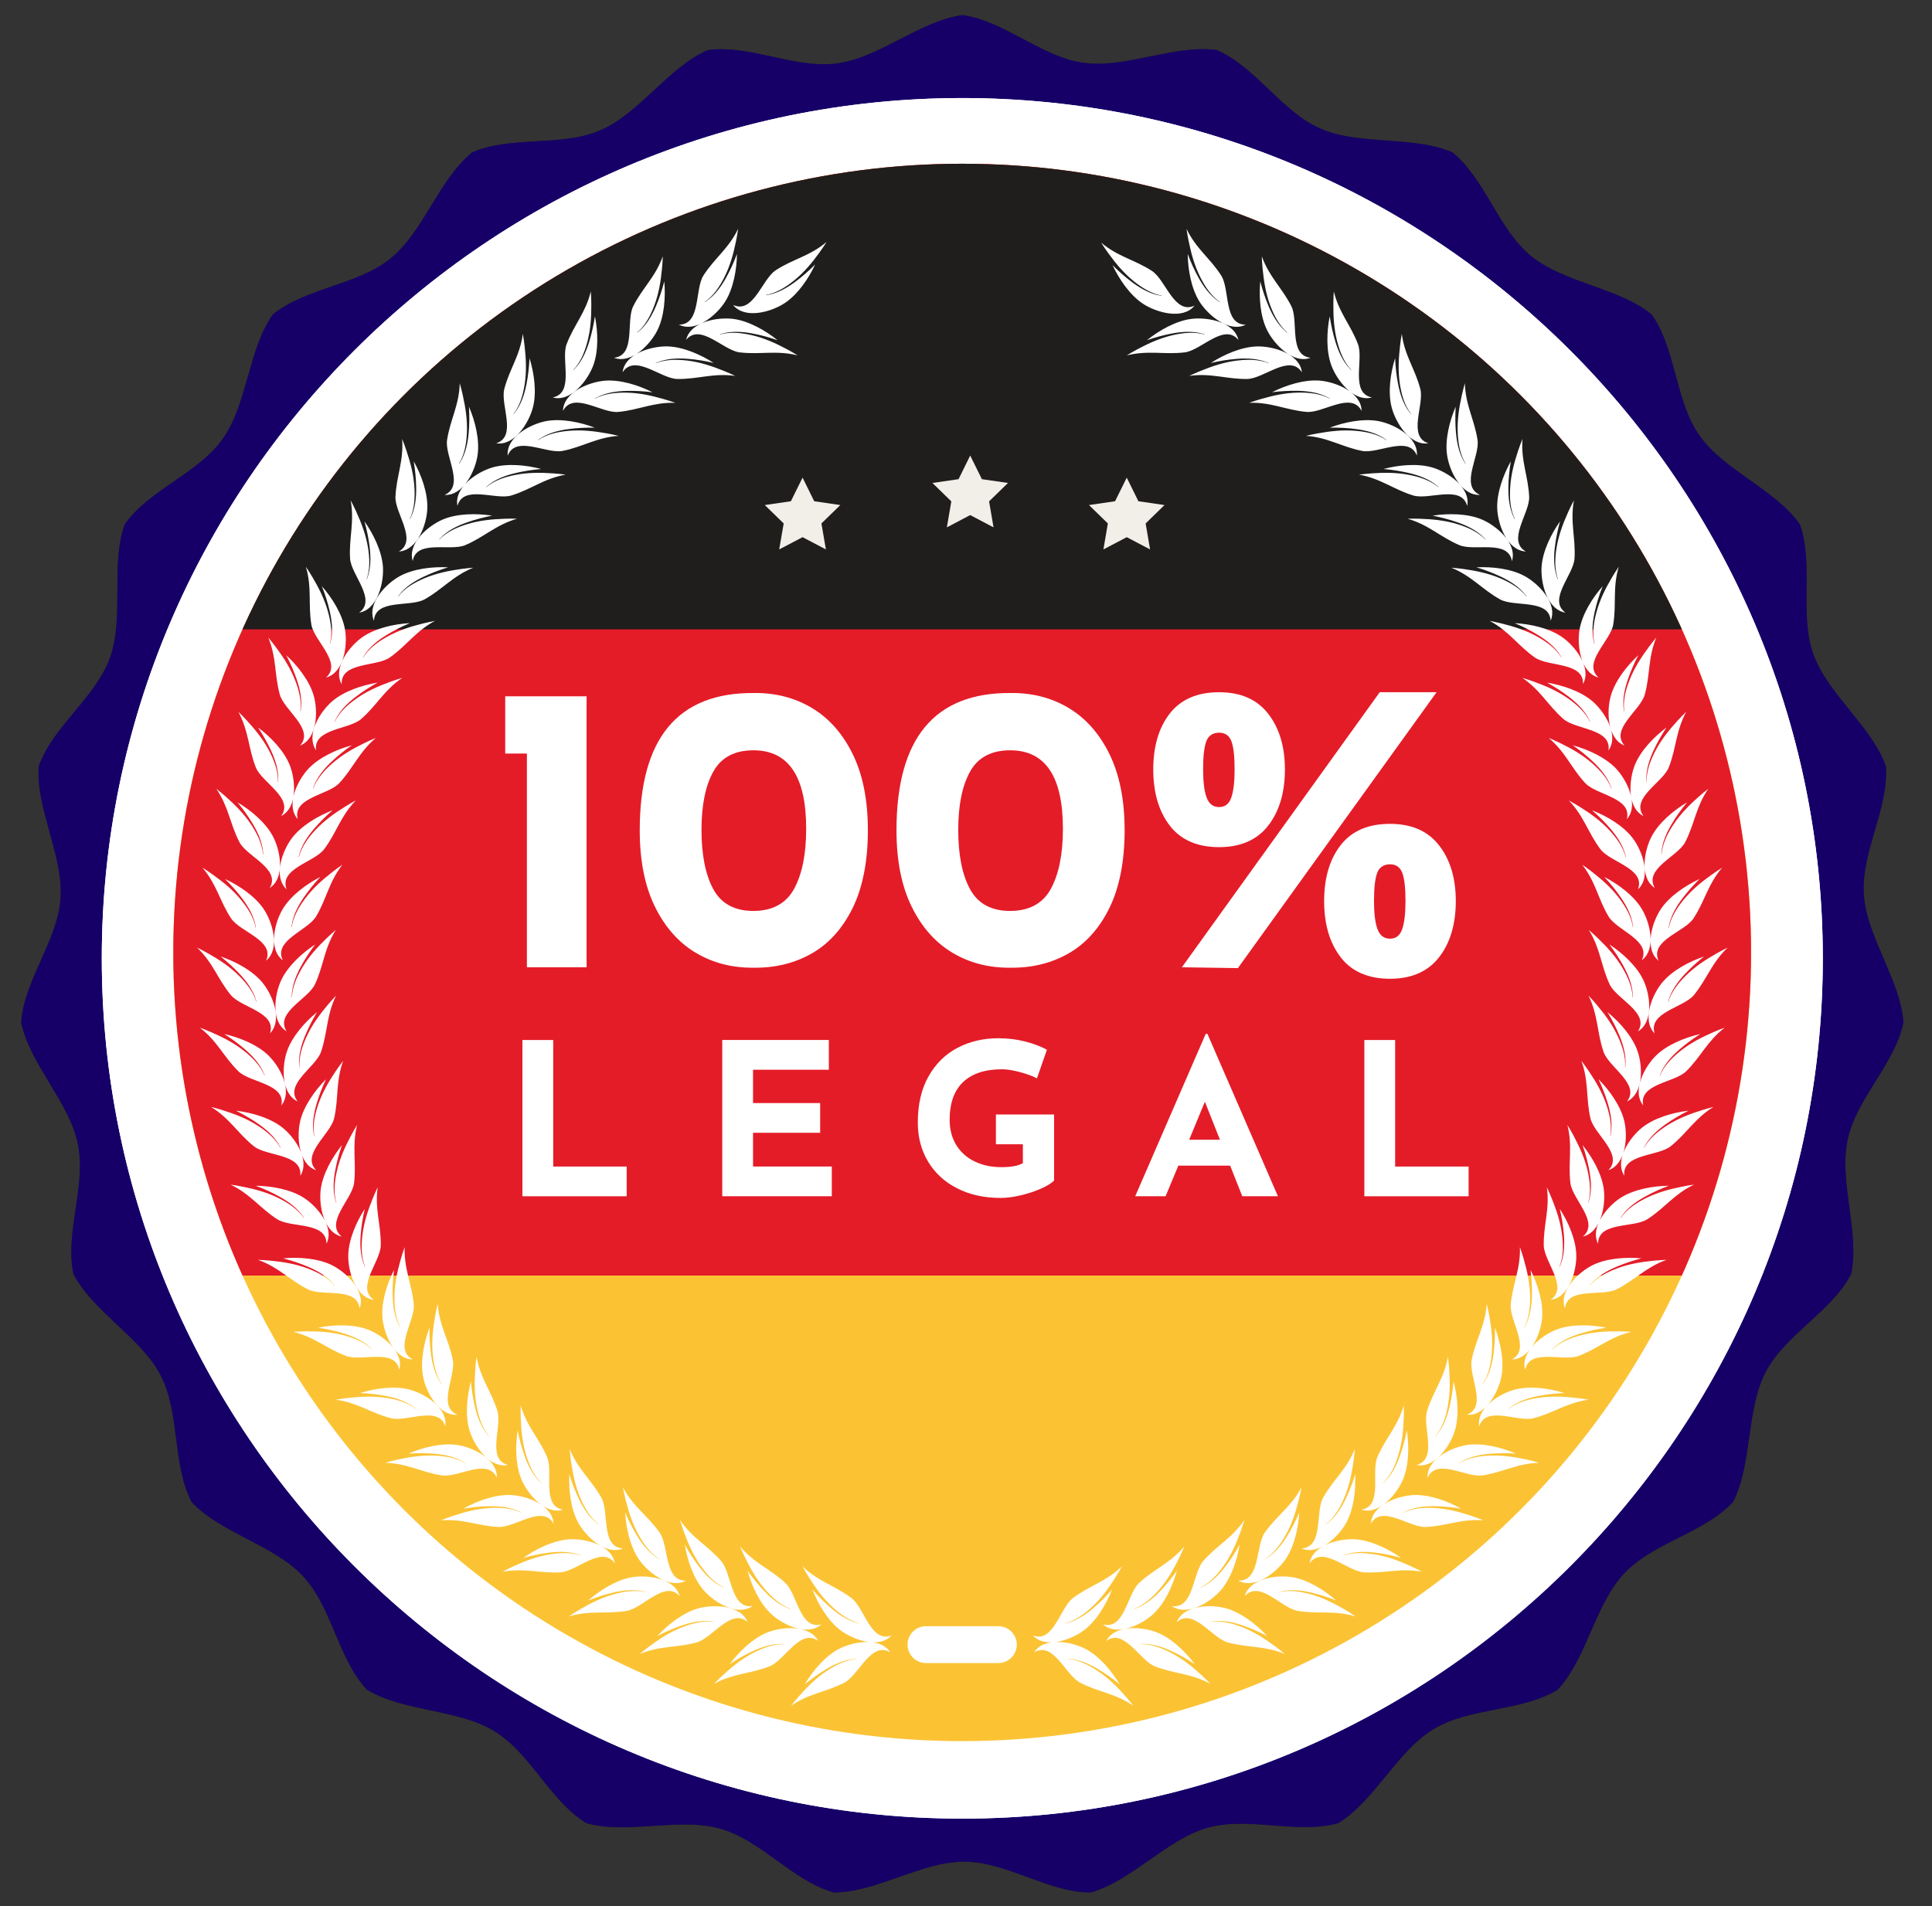
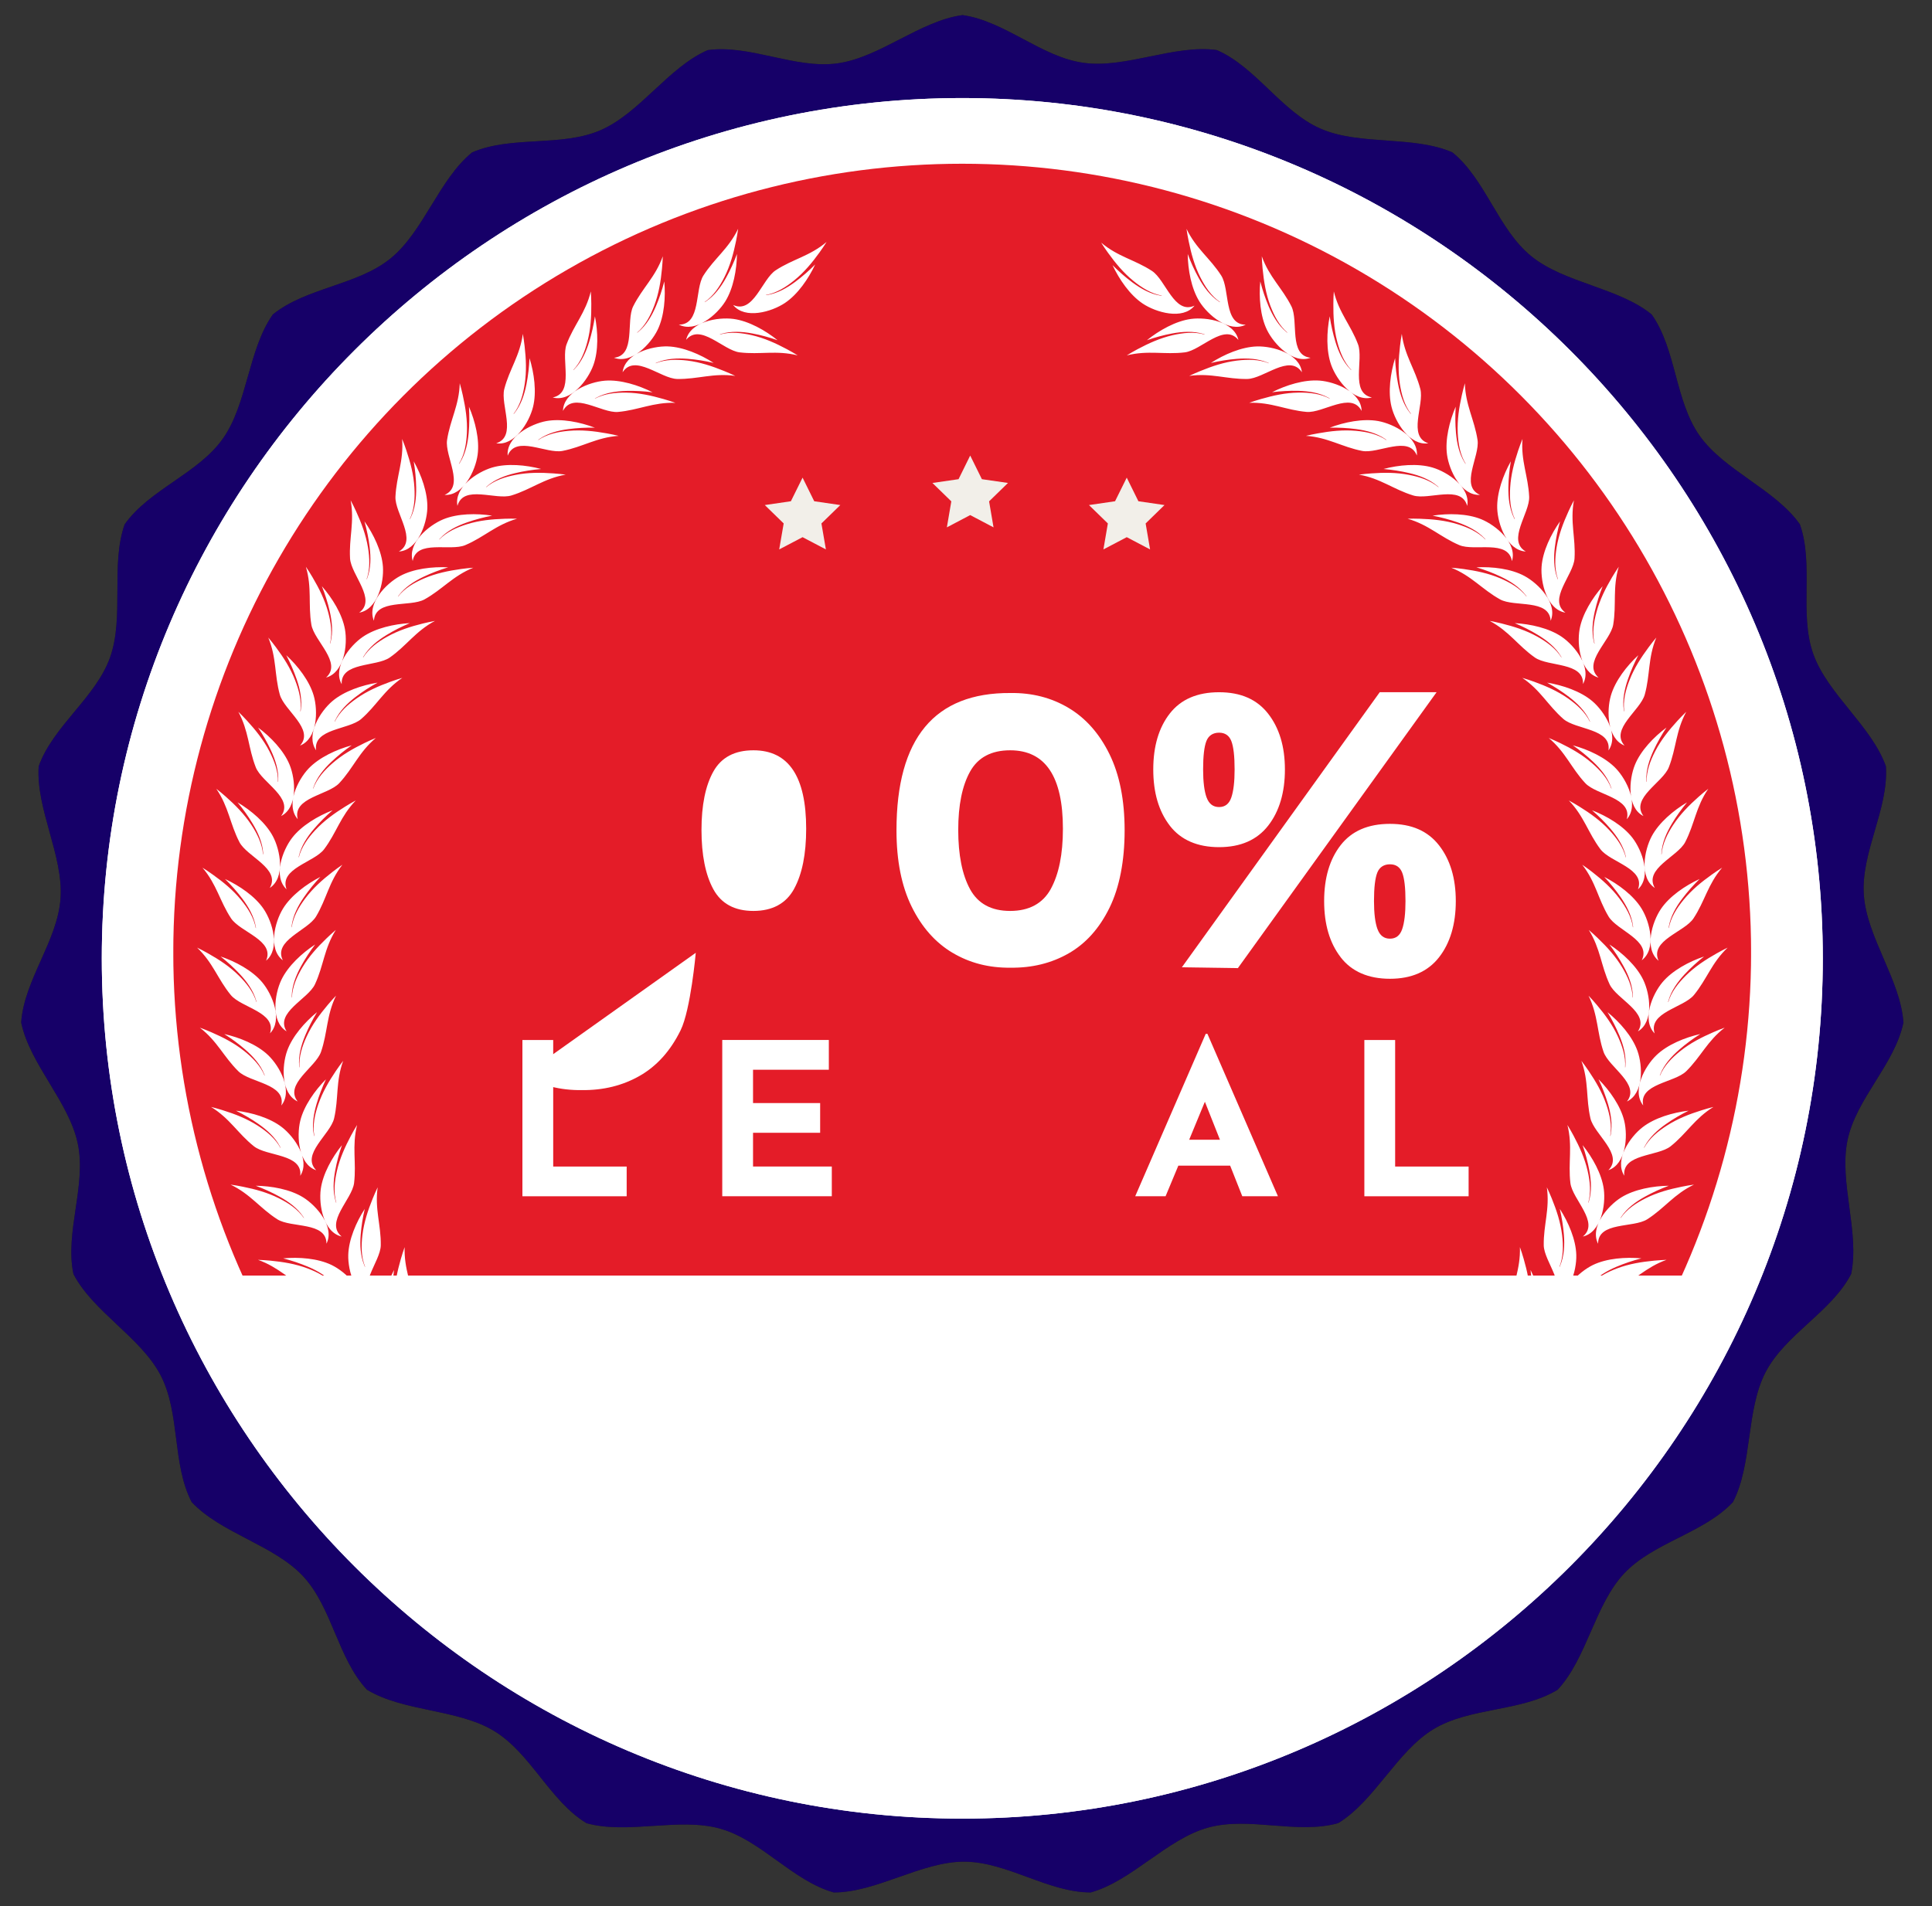
<svg xmlns="http://www.w3.org/2000/svg" id="Layer_1" data-name="Layer 1" viewBox="0 0 547.22 540">
  <rect x="0" y="0" width="547.22" height="540" fill="#333333" stroke="none" />
  <defs>
    <style>
      .cls-1 {
        fill: none;
      }

      .cls-2, .cls-3 {
        fill: #fff;
      }

      .cls-4 {
        fill: #fbc334;
      }

      .cls-5 {
        fill: #e41c28;
      }

      .cls-6, .cls-7 {
        fill: #201d1d;
      }

      .cls-8 {
        clip-path: url(#clippath-1);
      }

      .cls-9 {
        fill: #f2efe9;
      }

      .cls-9, .cls-10, .cls-7, .cls-3 {
        fill-rule: evenodd;
      }

      .cls-10 {
        fill: #160068;
      }
    </style>
    <clipPath id="clippath-1">
      <circle class="cls-1" cx="272.53" cy="269.84" r="223.45" />
    </clipPath>
  </defs>
  <g>
    <path class="cls-7" d="M272.56,4.27c12.02,1.65,22.35,11.88,34.36,13.53,12.02,1.65,25.71-5.27,37.72-3.62,11.12,4.83,18.32,17.46,29.44,22.29,11.12,4.83,26.18,1.86,37.3,6.7,9.41,7.65,12.93,21.76,22.33,29.41,9.41,7.65,24.71,8.86,34.11,16.51,7,9.91,6.58,24.44,13.57,34.34,7,9.91,21.4,15.2,28.4,25.1,4.06,11.43-.26,25.31,3.8,36.74,4.06,11.42,16.51,20.4,20.57,31.83,.82,12.1-7.08,24.3-6.25,36.4,.83,12.1,10.39,24.1,11.22,36.2-2.46,11.87-13.37,21.48-15.84,33.36-2.46,11.88,3.5,26.01,1.03,37.88-5.58,10.77-18.67,17.08-24.25,27.85-5.58,10.77-3.65,25.99-9.22,36.76-8.28,8.86-22.59,11.42-30.87,20.28-8.28,8.86-10.52,24.04-18.8,32.9-10.36,6.3-24.83,4.9-35.19,11.19-10.36,6.3-16.62,20.31-26.98,26.61-11.68,3.27-25.23-1.98-36.91,1.28-11.68,3.27-21.48,15.08-33.16,18.35-12.13,0-23.76-8.72-35.89-8.72s-24.76,8.72-36.88,8.72c-11.67-3.27-20.52-14.8-32.2-18.08-11.67-3.27-26.19,1.72-37.86-1.55-10.36-6.3-15.77-19.8-26.13-26.1-10.36-6.3-25.68-5.41-36.04-11.71-8.28-8.86-9.84-23.31-18.12-32.18-8.28-8.86-23.27-12.14-31.54-21-5.58-10.77-3.19-25.11-8.77-35.87-5.58-10.77-19.13-17.97-24.71-28.73-2.47-11.87,3.71-25.03,1.24-36.91-2.47-11.88-13.57-22.46-16.04-34.33,.83-12.1,10.32-23.1,11.15-35.2,.83-12.1-7.01-25.29-6.19-37.39,4.06-11.43,16.17-19.47,20.23-30.89,4.06-11.43,.07-26.24,4.13-37.67,7-9.9,20.83-14.38,27.82-24.29,6.99-9.91,7.15-25.25,14.14-35.16,9.41-7.65,23.93-8.23,33.34-15.88,9.41-7.65,13.7-22.38,23.1-30.04,11.12-4.83,25.27-1.47,36.39-6.3,11.13-4.83,19.23-17.85,30.35-22.68,12.02-1.65,24.73,5.4,36.74,3.75,12.01-1.65,23.33-12.01,35.35-13.66Z" />
    <path class="cls-10" d="M272.56,4.27c12.02,1.65,22.35,11.88,34.36,13.53,12.02,1.65,25.71-5.27,37.72-3.62,11.12,4.83,18.32,17.46,29.44,22.29,11.12,4.83,26.18,1.86,37.3,6.7,9.41,7.65,12.93,21.76,22.33,29.41,9.41,7.65,24.71,8.86,34.11,16.51,7,9.91,6.58,24.44,13.57,34.34,7,9.91,21.4,15.2,28.4,25.1,4.06,11.43-.26,25.31,3.8,36.74,4.06,11.42,16.51,20.4,20.57,31.83,.82,12.1-7.08,24.3-6.25,36.4,.83,12.1,10.39,24.1,11.22,36.2-2.46,11.87-13.37,21.48-15.84,33.36-2.46,11.88,3.5,26.01,1.03,37.88-5.58,10.77-18.67,17.08-24.25,27.85-5.58,10.77-3.65,25.99-9.22,36.76-8.28,8.86-22.59,11.42-30.87,20.28-8.28,8.86-10.52,24.04-18.8,32.9-10.36,6.3-24.83,4.9-35.19,11.19-10.36,6.3-16.62,20.31-26.98,26.61-11.68,3.27-25.23-1.98-36.91,1.28-11.68,3.27-21.48,15.08-33.16,18.35-12.13,0-23.76-8.72-35.89-8.72s-24.76,8.72-36.88,8.72c-11.67-3.27-20.52-14.8-32.2-18.08-11.67-3.27-26.19,1.72-37.86-1.55-10.36-6.3-15.77-19.8-26.13-26.1-10.36-6.3-25.68-5.41-36.04-11.71-8.28-8.86-9.84-23.31-18.12-32.18-8.28-8.86-23.27-12.14-31.54-21-5.58-10.77-3.19-25.11-8.77-35.87-5.58-10.77-19.13-17.97-24.71-28.73-2.47-11.87,3.71-25.03,1.24-36.91-2.47-11.88-13.57-22.46-16.04-34.33,.83-12.1,10.32-23.1,11.15-35.2,.83-12.1-7.01-25.29-6.19-37.39,4.06-11.43,16.17-19.47,20.23-30.89,4.06-11.43,.07-26.24,4.13-37.67,7-9.9,20.83-14.38,27.82-24.29,6.99-9.91,7.15-25.25,14.14-35.16,9.41-7.65,23.93-8.23,33.34-15.88,9.41-7.65,13.7-22.38,23.1-30.04,11.12-4.83,25.27-1.47,36.39-6.3,11.13-4.83,19.23-17.85,30.35-22.68,12.02-1.65,24.73,5.4,36.74,3.75,12.01-1.65,23.33-12.01,35.35-13.66Z" />
  </g>
  <g>
    <path class="cls-3" d="M272.56,515.24c134.24,0,243.73-109.49,243.73-243.73S406.8,27.78,272.56,27.78,28.83,137.27,28.83,271.51s109.49,243.73,243.73,243.73" />
    <path class="cls-3" d="M272.56,515.24c134.24,0,243.73-109.49,243.73-243.73S406.8,27.78,272.56,27.78,28.83,137.27,28.83,271.51s109.49,243.73,243.73,243.73Z" />
  </g>
  <g class="cls-8">
-     <rect class="cls-4" x="49.09" y="-4.77" width="446.87" height="549.21" />
    <rect class="cls-5" x="49.09" y="-4.77" width="446.88" height="366.15" />
-     <rect class="cls-6" x="49.09" y="-4.76" width="446.88" height="183.07" />
  </g>
  <g>
-     <path class="cls-2" d="M166.15,197.27v76.78h-16.91v-60.56h-6.14v-16.21h23.04Z" />
-     <path class="cls-2" d="M197.07,269.94c-4.86-2.9-8.72-7.26-11.58-13.09-2.86-5.83-4.29-13.03-4.29-21.6,0-26.09,10.77-39.06,32.31-38.91,6.1-.08,11.58,1.33,16.44,4.23,4.86,2.9,8.72,7.26,11.58,13.09,2.86,5.83,4.29,13.03,4.29,21.6s-1.43,16.12-4.29,21.94c-2.86,5.83-6.72,10.13-11.58,12.91-4.86,2.78-10.35,4.13-16.44,4.05-6.1,.08-11.58-1.33-16.44-4.23Zm27.85-18.12c2.28-4.17,3.42-9.84,3.42-17.02,0-14.82-4.98-22.23-14.94-22.23-5.33,0-9.11,2.01-11.35,6.02-2.24,4.01-3.36,9.54-3.36,16.56s1.12,12.7,3.36,16.79c2.24,4.09,6.02,6.14,11.35,6.14s9.24-2.08,11.52-6.25Z" />
+     <path class="cls-2" d="M197.07,269.94s-1.43,16.12-4.29,21.94c-2.86,5.83-6.72,10.13-11.58,12.91-4.86,2.78-10.35,4.13-16.44,4.05-6.1,.08-11.58-1.33-16.44-4.23Zm27.85-18.12c2.28-4.17,3.42-9.84,3.42-17.02,0-14.82-4.98-22.23-14.94-22.23-5.33,0-9.11,2.01-11.35,6.02-2.24,4.01-3.36,9.54-3.36,16.56s1.12,12.7,3.36,16.79c2.24,4.09,6.02,6.14,11.35,6.14s9.24-2.08,11.52-6.25Z" />
    <path class="cls-2" d="M269.79,269.94c-4.86-2.9-8.72-7.26-11.58-13.09-2.86-5.83-4.29-13.03-4.29-21.6,0-26.09,10.77-39.06,32.31-38.91,6.1-.08,11.58,1.33,16.44,4.23,4.86,2.9,8.72,7.26,11.58,13.09,2.86,5.83,4.29,13.03,4.29,21.6s-1.43,16.12-4.29,21.94c-2.86,5.83-6.72,10.13-11.58,12.91-4.86,2.78-10.35,4.13-16.44,4.05-6.1,.08-11.58-1.33-16.44-4.23Zm27.85-18.12c2.28-4.17,3.42-9.84,3.42-17.02,0-14.82-4.98-22.23-14.94-22.23-5.33,0-9.11,2.01-11.35,6.02-2.24,4.01-3.36,9.54-3.36,16.56s1.12,12.7,3.36,16.79c2.24,4.09,6.02,6.14,11.35,6.14s9.24-2.08,11.52-6.25Z" />
    <path class="cls-2" d="M331.34,233.92c-3.13-4.05-4.69-9.36-4.69-15.92s1.56-11.85,4.69-15.86c3.13-4.01,7.78-6.02,13.95-6.02s10.73,2.03,13.9,6.08c3.16,4.05,4.75,9.32,4.75,15.81s-1.58,11.87-4.75,15.92c-3.17,4.05-7.8,6.08-13.9,6.08s-10.83-2.03-13.95-6.08Zm19.28,40.36l-15.87-.23,56.05-77.94h16.1l-56.28,78.17Zm-8.86-48.35c.66,1.81,1.83,2.72,3.53,2.72s2.86-.91,3.47-2.72c.62-1.81,.93-4.46,.93-7.93,0-3.78-.31-6.46-.93-8.05-.62-1.58-1.78-2.37-3.47-2.37s-2.97,.79-3.59,2.37c-.62,1.58-.93,4.27-.93,8.05,0,3.47,.33,6.12,.98,7.93Zm37.98,45.28c-3.13-4.05-4.69-9.36-4.69-15.92s1.56-11.85,4.69-15.86c3.13-4.01,7.78-6.02,13.95-6.02s10.73,2.03,13.9,6.08c3.16,4.05,4.75,9.32,4.75,15.81s-1.58,11.87-4.75,15.92c-3.17,4.05-7.8,6.08-13.9,6.08s-10.83-2.03-13.95-6.08Zm10.42-7.99c.66,1.81,1.83,2.72,3.53,2.72s2.86-.91,3.47-2.72c.62-1.81,.93-4.46,.93-7.93,0-3.78-.31-6.46-.93-8.05-.62-1.58-1.78-2.37-3.47-2.37s-2.97,.79-3.59,2.37c-.62,1.58-.93,4.27-.93,8.05,0,3.47,.33,6.12,.98,7.93Z" />
  </g>
  <g>
    <path class="cls-2" d="M156.69,294.65v35.85h20.81v8.42h-29.53v-44.27h8.72Z" />
    <path class="cls-2" d="M234.76,294.65v8.42h-21.47v9.44h19.01v8.42h-19.01v9.56h22.31v8.42h-31.03v-44.27h30.19Z" />
-     <path class="cls-2" d="M294.93,336.72c-1.74,.78-3.67,1.42-5.77,1.92-2.11,.5-4.02,.75-5.74,.75-4.69,0-8.81-.91-12.36-2.74-3.55-1.82-6.28-4.35-8.21-7.58-1.93-3.23-2.89-6.91-2.89-11.04,0-5.17,1.02-9.55,3.07-13.14,2.04-3.59,4.79-6.27,8.24-8.06,3.45-1.78,7.26-2.68,11.43-2.68,2.69,0,5.21,.3,7.58,.9,2.36,.6,4.45,1.38,6.25,2.35l-2.83,8.12c-1.16-.64-2.76-1.23-4.78-1.77-2.02-.54-3.72-.81-5.08-.81-4.81,0-8.49,1.2-11.04,3.61s-3.82,5.98-3.82,10.71c0,2.73,.62,5.1,1.86,7.13,1.24,2.02,2.98,3.58,5.2,4.66s4.76,1.62,7.61,1.62,4.75-.38,6.07-1.14v-5.35h-7.64v-8.42h16.48v18.7c-.68,.72-1.89,1.47-3.64,2.26Z" />
    <path class="cls-2" d="M348.43,330.25h-14.68l-3.61,8.66h-8.6l19.97-46.01h.48l19.97,46.01h-10.1l-3.43-8.66Zm-2.89-7.34l-4.27-10.77-4.45,10.77h8.72Z" />
    <path class="cls-2" d="M395.16,294.65v35.85h20.81v8.42h-29.53v-44.27h8.72Z" />
  </g>
  <polygon class="cls-9" points="227.32 135.32 230.62 142.01 238.01 143.09 232.66 148.3 233.93 155.66 227.32 152.19 220.7 155.66 221.97 148.3 216.62 143.09 224.01 142.01 227.32 135.32" />
  <polygon class="cls-9" points="274.8 129.06 278.11 135.76 285.5 136.83 280.15 142.04 281.41 149.41 274.8 145.93 268.19 149.41 269.45 142.04 264.1 136.83 271.5 135.76 274.8 129.06" />
  <polygon class="cls-9" points="319.14 135.32 322.44 142.01 329.83 143.09 324.49 148.3 325.75 155.66 319.14 152.19 312.53 155.66 313.79 148.3 308.44 143.09 315.83 142.01 319.14 135.32" />
  <path class="cls-3" d="M350.74,96.29c-4.02-4.86-10.52,2.97-15.16,3.54-5.79,.7-10.37-.66-16.44,.86,1-.61,2.01-1.2,3.04-1.75,3.19-1.7,6.42-3.16,9.97-3.98,2.93-.67,6.07-1.03,9.01-.19,.04,0,.05-.04,.02-.06-.1-.03-.2-.07-.31-.1-2.85-.87-5.95-.68-8.85-.14-2.41,.45-4.83,1.1-7.17,1.92,3.48-2.8,8.16-5.44,12.48-6.03,4.48-.6,12.24,.76,13.43,5.92h0Zm-88.48,364.44h20.52c2.87,0,5.22,2.34,5.22,5.21s-2.34,5.22-5.22,5.22h-20.52c-2.87,0-5.21-2.34-5.21-5.22s2.34-5.21,5.21-5.21h0ZM207.67,86.41h0c5.75,2.6,8.13-7.29,12.06-9.85,4.89-3.19,9.6-3.97,14.39-8.01-.63,.99-1.28,1.96-1.96,2.91-2.11,2.93-4.37,5.67-7.19,7.96-2.34,1.9-5,3.59-8.01,4.14-.03,.01-.03,.06,0,.06,.11-.01,.21-.03,.32-.04,2.95-.47,5.65-2.01,8.01-3.77,1.96-1.46,3.85-3.11,5.6-4.88-1.9,4.05-4.93,8.47-8.56,10.9-3.76,2.52-11.32,4.72-14.66,.6h0Zm130.66,.19h0c-5.75,2.6-8.13-7.29-12.06-9.85-4.89-3.19-9.59-3.97-14.38-8.01,.62,.99,1.28,1.96,1.96,2.9,2.12,2.94,4.38,5.67,7.19,7.96,2.34,1.89,5,3.59,8.01,4.14,.03,.01,.02,.06-.01,.06-.11-.01-.21-.03-.32-.04-2.94-.47-5.64-2.01-8.01-3.77-1.96-1.46-3.85-3.11-5.6-4.88,1.9,4.05,4.93,8.47,8.56,10.9,3.76,2.51,11.32,4.71,14.66,.6h0Zm-86.2,381.5h0c-5.47-3.15-8.81,6.46-12.97,8.61-5.18,2.7-9.94,3.01-15.1,6.56,.72-.92,1.46-1.83,2.24-2.7,2.39-2.72,4.91-5.22,7.94-7.22,2.51-1.66,5.33-3.09,8.37-3.33,.04,0,.03-.06,0-.06-.11,0-.21,0-.32,.02-2.98,.18-5.82,1.44-8.34,2.96-2.1,1.26-4.14,2.72-6.05,4.3,2.29-3.84,5.74-7.95,9.59-10.01,3.99-2.13,11.73-3.58,14.65,.85h0Zm.39-4.75h0c-5.91,2.22-7.63-7.81-11.38-10.62-4.67-3.51-9.31-4.6-13.82-8.95,.56,1.03,1.14,2.04,1.76,3.03,1.91,3.07,3.98,5.95,6.65,8.42,2.2,2.04,4.75,3.92,7.72,4.66,.03,0,.02,.06-.02,.05-.1-.02-.21-.04-.31-.06-2.91-.67-5.5-2.38-7.74-4.3-1.86-1.59-3.63-3.36-5.26-5.24,1.62,4.17,4.36,8.78,7.81,11.44,3.58,2.76,10.99,5.46,14.59,1.57h0Zm-20.78,1.56h0c-2.44-4.71-10.29-4.08-14.48-2.38-4.04,1.64-7.9,5.36-10.58,8.95,2.07-1.37,4.25-2.62,6.47-3.65,2.67-1.24,5.63-2.2,8.61-2.08,.11,0,.21,.02,.32,.02,.03,0,.03,.06,0,.06-3.06-.08-6.01,1.06-8.68,2.43-3.23,1.67-5.99,3.9-8.65,6.35-.86,.79-1.7,1.61-2.51,2.44,5.5-2.99,10.27-2.81,15.71-4.94,4.36-1.71,8.69-10.92,13.8-7.21h0Zm.89-4.69h0c-6.11,1.58-6.77-8.57-10.2-11.76-4.28-3.97-8.78-5.55-12.81-10.34,.45,1.08,.92,2.15,1.44,3.19,1.58,3.25,3.34,6.34,5.73,9.08,1.98,2.26,4.32,4.39,7.19,5.44,.03,.02,.01,.06-.02,.05-.1-.03-.2-.06-.31-.09-2.82-.97-5.22-2.94-7.25-5.08-1.69-1.77-3.26-3.72-4.68-5.76,1.17,4.31,3.41,9.19,6.57,12.19,3.27,3.12,10.36,6.57,14.35,3.09h0Zm-20.83-.63h0c-4.69-4.22-9.96,4.49-14.48,5.73-5.63,1.56-10.35,.88-16.13,3.28,.9-.75,1.81-1.48,2.75-2.17,2.91-2.16,5.89-4.09,9.27-5.41,2.8-1.1,5.85-1.91,8.88-1.51,.04,0,.04-.05,0-.06-.11-.02-.21-.04-.32-.06-2.95-.44-5.99,.2-8.78,1.17-2.31,.79-4.61,1.8-6.81,2.95,3.03-3.28,7.27-6.58,11.45-7.79,4.35-1.26,12.23-1.06,14.15,3.88h0Zm1.37-4.57h0c-4.33,3.05-11.01-1.13-13.94-4.57-2.83-3.32-4.54-8.41-5.26-12.82,1.2,2.17,2.56,4.28,4.05,6.22,1.8,2.34,3.97,4.55,6.68,5.81,.1,.04,.19,.09,.29,.13,.03,.01,.06-.04,.03-.06-2.75-1.34-4.85-3.7-6.58-6.16-2.09-2.97-3.52-6.22-4.75-9.62-.4-1.09-.76-2.2-1.1-3.33,3.51,5.19,7.82,7.23,11.66,11.63,3.08,3.53,2.68,13.7,8.92,12.76h0Zm-20.65-2.81h0c-1.4-5.11-9.22-6.13-13.67-5.34-4.29,.77-8.85,3.61-12.21,6.55,2.31-.92,4.7-1.68,7.08-2.23,2.87-.66,5.96-.99,8.85-.24,.1,.03,.21,.06,.31,.09,.03,.01,.02,.06-.01,.05-2.97-.71-6.09-.22-9,.58-3.5,.97-6.67,2.57-9.78,4.4-1,.59-1.99,1.22-2.96,1.88,6.01-1.78,10.63-.61,16.39-1.57,4.62-.76,10.77-8.87,15-4.18h0Zm1.84-4.4h0c-6.3,.27-4.84-9.8-7.54-13.63-3.36-4.77-7.43-7.25-10.38-12.78,.21,1.16,.46,2.29,.74,3.43,.87,3.51,1.95,6.89,3.72,10.06,1.46,2.63,3.31,5.2,5.9,6.82,.03,.02,0,.06-.03,.04-.09-.06-.19-.1-.28-.16-2.56-1.54-4.5-3.97-6.04-6.48-1.28-2.09-2.41-4.33-3.38-6.61,.25,4.46,1.43,9.69,3.89,13.29,2.55,3.73,8.76,8.58,13.39,6.01h0Zm-20.25-4.95h0c-3.71-5.11-10.67,2.31-15.35,2.6-5.83,.35-10.31-1.3-16.46-.16,1.04-.55,2.08-1.07,3.14-1.55,3.29-1.51,6.6-2.77,10.19-3.36,2.97-.49,6.13-.65,9.01,.36,.03,.02,.05-.04,.02-.05-.1-.04-.2-.08-.3-.12-2.79-1.05-5.9-1.05-8.83-.69-2.43,.3-4.89,.8-7.28,1.47,3.65-2.58,8.48-4.92,12.83-5.24,4.51-.33,12.18,1.5,13.04,6.74h0Zm2.3-4.18h0c-6.3-.39-3.79-10.25-6.07-14.34-2.84-5.1-6.63-7.99-8.98-13.8,.09,1.17,.21,2.33,.38,3.48,.5,3.58,1.22,7.06,2.65,10.4,1.18,2.77,2.74,5.52,5.15,7.4,.03,.02,0,.06-.03,.04-.09-.06-.18-.12-.26-.18-2.38-1.79-4.05-4.41-5.32-7.07-1.06-2.21-1.95-4.55-2.67-6.93-.21,4.47,.4,9.8,2.48,13.64,2.15,3.98,7.82,9.45,12.69,7.37h0Zm-19.62-7.04h0c-3.16-5.46-10.86,1.18-15.54,.97-5.83-.26-10.11-2.37-16.36-1.88,1.09-.43,2.18-.84,3.28-1.21,3.43-1.16,6.86-2.06,10.49-2.28,3-.18,6.16,0,8.92,1.31,.03,.01,.05-.04,.02-.06-.09-.05-.19-.1-.28-.15-2.67-1.33-5.75-1.66-8.7-1.61-2.45,.04-4.94,.28-7.39,.7,3.9-2.19,8.94-4.01,13.3-3.87,4.52,.15,11.95,2.77,12.26,8.06h0Zm2.72-3.92h0c-6.23-1.04-2.7-10.59-4.54-14.9-2.29-5.37-5.76-8.65-7.49-14.66-.03,1.17-.03,2.34,.01,3.51,.12,3.62,.47,7.14,1.55,10.62,.88,2.87,2.15,5.77,4.35,7.89,.03,.02-.01,.06-.04,.04-.08-.07-.16-.14-.24-.22-2.18-2.03-3.57-4.81-4.55-7.59-.82-2.3-1.46-4.73-1.94-7.17-.67,4.41-.62,9.78,1.04,13.82,1.72,4.18,6.79,10.22,11.85,8.66h0Zm-18.78-9.06h0c-2.57-5.76-10.93,.04-15.56-.66-5.77-.87-9.81-3.41-16.07-3.57,1.13-.32,2.26-.62,3.4-.87,3.53-.79,7.04-1.33,10.67-1.17,3.01,.13,6.13,.64,8.73,2.23,.03,.02,.06-.03,.03-.04-.09-.06-.18-.12-.27-.18-2.51-1.6-5.55-2.26-8.49-2.51-2.44-.21-4.95-.23-7.43-.07,4.1-1.76,9.32-3.05,13.63-2.46,4.48,.62,11.6,4,11.35,9.3h0Zm3.11-3.61h0c-6.08-1.69-1.57-10.81-2.95-15.29-1.72-5.58-4.82-9.2-5.92-15.37-.15,1.16-.28,2.32-.35,3.49-.26,3.61-.28,7.16,.42,10.72,.58,2.95,1.54,5.97,3.5,8.31,.02,.03-.02,.06-.04,.03-.07-.08-.15-.16-.21-.23-1.96-2.25-3.05-5.16-3.74-8.03-.57-2.38-.96-4.86-1.17-7.33-1.14,4.32-1.64,9.66-.41,13.85,1.28,4.34,5.68,10.88,10.88,9.85h0Zm-17.72-10.97h0c-1.95-6.01-10.87-1.1-15.4-2.28-5.65-1.47-9.4-4.41-15.61-5.24,1.15-.2,2.31-.37,3.47-.5,3.59-.41,7.14-.59,10.73-.04,2.97,.45,6.03,1.27,8.45,3.13,.03,.02,.06-.02,.03-.05-.08-.07-.16-.14-.25-.21-2.34-1.85-5.29-2.82-8.18-3.38-2.4-.47-4.9-.75-7.38-.85,4.27-1.33,9.59-2.07,13.82-1.02,4.39,1.08,11.11,5.2,10.31,10.44h0Zm3.47-3.27h0c-5.87-2.32-.44-10.92-1.34-15.52-1.12-5.73-3.84-9.66-4.28-15.9-.27,1.14-.52,2.28-.72,3.43-.63,3.57-1.02,7.09-.7,10.71,.27,3,.91,6.09,2.61,8.63,.02,.03-.03,.06-.04,.03-.06-.08-.13-.17-.19-.26-1.71-2.44-2.49-5.45-2.87-8.37-.32-2.43-.45-4.93-.4-7.42-1.58,4.18-2.64,9.44-1.86,13.73,.81,4.45,4.51,11.41,9.79,10.94h0Zm-16.48-12.76h0c-1.31-6.17-10.69-2.24-15.08-3.88-5.46-2.05-8.88-5.37-14.97-6.84,1.17-.08,2.34-.13,3.5-.14,3.62-.03,7.16,.16,10.68,1.08,2.91,.76,5.86,1.9,8.08,4,.03,.02,.06-.02,.04-.04-.08-.08-.15-.16-.23-.23-2.13-2.09-4.96-3.35-7.78-4.22-2.34-.72-4.79-1.26-7.25-1.62,4.38-.88,9.75-1.05,13.85,.43,4.25,1.54,10.51,6.32,9.17,11.46h0Zm3.8-2.89h0c-5.6-2.91,.71-10.9,.29-15.57-.52-5.82-2.8-10-2.59-16.26-.39,1.11-.75,2.21-1.07,3.34-1,3.47-1.76,6.94-1.82,10.57-.04,3.01,.27,6.16,1.7,8.85,.02,.04-.03,.06-.05,.03-.05-.09-.11-.18-.16-.27-1.45-2.61-1.91-5.68-1.99-8.63-.07-2.45,.07-4.96,.38-7.42-2.01,3.99-3.62,9.11-3.28,13.46,.35,4.51,3.29,11.82,8.59,11.89h0Zm-15.06-14.42h0c-.66-6.27-10.4-3.34-14.59-5.43-5.22-2.61-8.28-6.28-14.18-8.38,1.17,.04,2.34,.12,3.5,.23,3.6,.35,7.11,.91,10.51,2.19,2.81,1.06,5.63,2.51,7.61,4.83,.03,.02,.06-.01,.04-.04-.06-.09-.13-.17-.2-.25-1.9-2.3-4.59-3.86-7.3-5.01-2.25-.95-4.63-1.75-7.04-2.37,4.45-.41,9.8-.02,13.72,1.88,4.07,1.98,9.79,7.39,7.92,12.35h0Zm4.08-2.47h0c-5.26-3.48,1.84-10.77,1.92-15.45,.09-5.84-1.75-10.24-.88-16.44-.5,1.06-.98,2.12-1.41,3.2-1.36,3.35-2.47,6.72-2.91,10.33-.36,2.99-.38,6.14,.76,8.98,.01,.03-.04,.05-.05,.02-.05-.1-.09-.2-.13-.3-1.16-2.75-1.3-5.84-1.07-8.78,.19-2.44,.59-4.92,1.15-7.33-2.42,3.76-4.55,8.68-4.67,13.04-.13,4.52,2.04,12.1,7.3,12.73h0Zm-13.46-15.91h0c0-6.31-10-4.4-13.94-6.93-4.92-3.15-7.57-7.11-13.22-9.81,1.16,.16,2.31,.35,3.45,.59,3.55,.71,6.97,1.64,10.22,3.27,2.69,1.34,5.34,3.07,7.07,5.59,.02,.03,.06,0,.04-.03-.06-.09-.11-.18-.17-.27-1.65-2.49-4.15-4.31-6.74-5.74-2.14-1.19-4.42-2.23-6.75-3.09,4.47,.06,9.75,1,13.45,3.3,3.84,2.39,8.97,8.38,6.59,13.11h0Zm4.31-2.03h0c-5.17-1.18-6.53-8.94-5.93-13.42,.58-4.32,3.21-9,6.01-12.49-.81,2.34-1.47,4.77-1.91,7.18-.54,2.9-.73,5.99,.15,8.85,.03,.1,.07,.2,.1,.3,.01,.03,.06,.02,.05-.01-.84-2.94-.49-6.08,.18-9.01,.81-3.54,2.27-6.77,3.97-9.97,.55-1.03,1.13-2.04,1.74-3.04-1.51,6.08-.15,10.65-.85,16.45-.57,4.65-8.39,11.15-3.52,15.16h0Zm-11.73-17.23h0c.66-6.28-9.48-5.43-13.14-8.35-4.56-3.64-6.79-7.86-12.13-11.14,1.14,.28,2.26,.6,3.37,.95,3.45,1.08,6.76,2.37,9.82,4.33,2.53,1.62,4.99,3.62,6.45,6.3,.02,.03,.06,0,.05-.03-.05-.09-.09-.19-.15-.29-1.37-2.65-3.68-4.73-6.09-6.42-2-1.41-4.17-2.67-6.39-3.78,4.44,.53,9.59,2.01,13.04,4.7,3.57,2.77,8.04,9.26,5.18,13.73h0Zm4.5-1.57h0c-4.42-4.5,4.05-10.15,5.09-14.71,1.31-5.69,.42-10.38,2.56-16.27-.71,.93-1.4,1.88-2.05,2.84-2.03,3-3.82,6.06-5,9.5-.98,2.85-1.66,5.94-1.12,8.94,0,.04-.05,.04-.06,.01-.02-.11-.05-.21-.07-.31-.57-2.93-.06-5.99,.78-8.82,.69-2.35,1.6-4.69,2.65-6.94-3.15,3.18-6.26,7.55-7.29,11.79-1.06,4.4-.52,12.26,4.49,13.97h0Zm-9.86-18.36h0c1.31-6.17-8.86-6.39-12.19-9.68-4.16-4.1-5.93-8.52-10.9-12.34,1.1,.4,2.19,.83,3.26,1.3,3.32,1.44,6.47,3.06,9.32,5.33,2.35,1.88,4.58,4.12,5.75,6.94,.02,.03,.06,.01,.05-.02-.04-.11-.08-.21-.11-.31-1.09-2.77-3.17-5.08-5.39-7.02-1.85-1.61-3.87-3.09-5.96-4.42,4.36,.99,9.33,3,12.47,6.03,3.26,3.14,7.02,10.06,3.71,14.2h0Zm4.65-1.09h0c-4.81-2.23-4.53-10.1-3.01-14.37,1.46-4.1,5.01-8.13,8.47-10.96-1.28,2.12-2.42,4.36-3.36,6.62-1.13,2.72-1.96,5.72-1.7,8.69,.01,.11,.02,.21,.03,.32,0,.03,.06,.03,.06,0-.21-3.05,.78-6.04,2.05-8.77,1.53-3.3,3.63-6.15,5.96-8.92,.75-.89,1.53-1.76,2.34-2.61-2.74,5.63-2.36,10.39-4.25,15.91-1.52,4.44-10.52,9.16-6.6,14.1h0Zm-7.89-19.29h0c3.73-3.77,.71-11.05-2.2-14.51-2.81-3.34-7.54-5.87-11.77-7.3,1.94,1.54,3.8,3.23,5.47,5.02,2.01,2.16,3.83,4.67,4.63,7.55,.03,.1,.05,.21,.08,.31,.01,.04-.04,.05-.05,.02-.87-2.93-2.85-5.39-4.99-7.51-2.59-2.56-5.55-4.49-8.7-6.27-1.01-.57-2.05-1.12-3.1-1.63,4.54,4.31,5.84,8.9,9.54,13.42,2.97,3.62,13.07,4.9,11.11,10.9h0Zm4.73-.6h0c-3.39-5.33,6.07-9.09,8.04-13.34,2.46-5.29,2.57-10.06,5.89-15.38-.89,.76-1.76,1.55-2.6,2.36-2.61,2.51-5,5.14-6.86,8.25-1.54,2.58-2.85,5.46-2.96,8.52,0,.03-.05,.03-.06,0v-.32c.05-2.99,1.19-5.88,2.6-8.47,1.17-2.15,2.54-4.25,4.04-6.23-3.74,2.45-7.69,6.09-9.57,10.02-1.95,4.07-3.06,11.88,1.49,14.6h0Zm-5.82-20.01h0c2.56-5.77-7.34-8.09-9.92-12.01-3.21-4.88-4.03-9.58-8.09-14.34,.99,.62,1.97,1.27,2.91,1.95,2.95,2.1,5.7,4.34,8,7.15,1.91,2.32,3.63,4.98,4.18,7.99,0,.03,.06,.02,.06-.02-.01-.1-.03-.21-.05-.31-.49-2.94-2.04-5.64-3.81-7.99-1.47-1.96-3.14-3.83-4.91-5.57,4.05,1.88,8.5,4.88,10.94,8.49,2.53,3.74,4.78,11.3,.68,14.66h0Zm4.76-.11h0c-4.24-3.18-2.32-10.82,.05-14.67,2.28-3.71,6.6-6.91,10.57-8.96-1.7,1.81-3.28,3.76-4.67,5.78-1.67,2.43-3.1,5.18-3.47,8.15-.01,.1-.02,.21-.03,.31,0,.04,.05,.05,.06,.01,.43-3.03,2.03-5.75,3.83-8.15,2.18-2.91,4.83-5.26,7.69-7.49,.92-.72,1.86-1.4,2.83-2.06-3.85,4.93-4.46,9.66-7.46,14.67-2.41,4.02-12.21,6.77-9.4,12.42h0Zm-3.7-20.51h0c4.43-2.91,2.99-10.66,.86-14.65-2.05-3.85-6.16-7.31-10-9.59,1.58,1.91,3.04,3.95,4.3,6.06,1.52,2.53,2.78,5.37,2.96,8.34,0,.11,.01,.22,.01,.32,0,.03-.05,.04-.06,0-.24-3.04-1.67-5.87-3.32-8.38-2-3.03-4.5-5.55-7.21-7.95-.87-.78-1.78-1.52-2.7-2.24,3.54,5.17,3.86,9.92,6.55,15.11,2.15,4.16,11.76,7.51,8.6,12.98h0Zm4.75,.4h0c-2.2-5.91,7.82-7.62,10.64-11.37,3.51-4.67,4.61-9.31,8.96-13.81-1.03,.56-2.05,1.14-3.03,1.76-3.07,1.91-5.95,3.98-8.43,6.64-2.05,2.2-3.92,4.75-4.67,7.71-.01,.03-.06,.02-.05-.02,.02-.1,.04-.21,.06-.31,.67-2.91,2.38-5.5,4.3-7.74,1.59-1.86,3.37-3.63,5.25-5.26-4.17,1.62-8.79,4.35-11.45,7.8-2.76,3.58-5.47,10.98-1.58,14.59h0Zm-1.53-20.79h0c3.71-5.1-5.5-9.44-7.2-13.8-2.13-5.44-1.95-10.2-4.93-15.71,.84,.81,1.66,1.65,2.45,2.51,2.44,2.67,4.67,5.43,6.34,8.66,1.38,2.67,2.51,5.63,2.43,8.68,0,.04,.05,.04,.06,0,0-.1,.02-.21,.02-.32,.14-2.98-.82-5.93-2.07-8.61-1.03-2.22-2.27-4.4-3.64-6.46,3.58,2.67,7.3,6.54,8.94,10.58,1.7,4.19,2.32,12.05-2.38,14.48h0Zm4.68,.9h0c-3.49-4-.02-11.07,3.1-14.35,3.01-3.15,7.89-5.39,12.2-6.56-2.03,1.41-3.99,2.99-5.76,4.68-2.14,2.03-4.12,4.43-5.08,7.24-.04,.1-.07,.21-.1,.31,0,.03,.04,.05,.05,.02,1.05-2.87,3.18-5.21,5.45-7.18,2.74-2.39,5.82-4.15,9.08-5.73,1.05-.51,2.12-.99,3.2-1.43-4.8,4.02-6.38,8.53-10.36,12.8-3.19,3.43-13.34,4.08-11.77,10.2h0Zm.65-20.83h0c4.94-1.93,5.14-9.81,3.89-14.15-1.21-4.19-4.5-8.43-7.78-11.46,1.15,2.2,2.15,4.5,2.95,6.82,.96,2.78,1.6,5.82,1.16,8.77-.02,.11-.04,.21-.06,.32,0,.03-.06,.03-.06,0,.4-3.03-.41-6.09-1.51-8.89-1.32-3.38-3.24-6.36-5.4-9.27-.69-.94-1.42-1.85-2.17-2.75,2.39,5.79,1.71,10.51,3.26,16.14,1.24,4.52,9.94,9.8,5.72,14.48h0Zm4.57,1.37h0c-.93-6.24,9.24-5.83,12.77-8.91,4.4-3.84,6.44-8.14,11.64-11.65-1.12,.33-2.24,.69-3.33,1.09-3.4,1.23-6.65,2.65-9.62,4.74-2.46,1.73-4.83,3.83-6.17,6.57-.02,.03-.06,0-.05-.02,.04-.1,.08-.2,.13-.3,1.26-2.7,3.48-4.88,5.81-6.68,1.94-1.49,4.05-2.85,6.23-4.05-4.41,.72-9.5,2.43-12.82,5.25-3.45,2.93-7.63,9.61-4.58,13.94h0Zm2.82-20.65h0c4.69-4.22-3.41-10.38-4.17-15-.95-5.76,.22-10.38-1.55-16.39,.65,.97,1.28,1.95,1.87,2.96,1.84,3.12,3.44,6.28,4.4,9.79,.8,2.9,1.29,6.03,.57,9,0,.03,.04,.04,.05,.01,.03-.11,.06-.21,.09-.31,.75-2.89,.43-5.98-.23-8.85-.54-2.39-1.3-4.78-2.22-7.09,2.94,3.36,5.78,7.92,6.54,12.22,.79,4.45-.23,12.26-5.35,13.66h0Zm4.4,1.85h0c-2.58-4.63,2.28-10.84,6.02-13.39,3.6-2.46,8.84-3.63,13.3-3.88-2.29,.97-4.53,2.1-6.61,3.38-2.52,1.54-4.94,3.48-6.48,6.03-.06,.09-.11,.19-.16,.28-.01,.03,.03,.06,.05,.03,1.62-2.59,4.19-4.43,6.82-5.89,3.18-1.77,6.56-2.85,10.07-3.72,1.13-.28,2.27-.52,3.43-.74-5.53,2.94-8.01,7.02-12.79,10.37-3.84,2.69-13.9,1.22-13.63,7.52h0Zm4.97-20.24h0c5.11-3.71-2.3-10.68-2.58-15.36-.34-5.82,1.3-10.3,.17-16.46,.55,1.03,1.07,2.08,1.55,3.14,1.5,3.29,2.76,6.61,3.35,10.19,.49,2.97,.64,6.13-.38,9.01-.01,.03,.04,.05,.05,.02,.04-.1,.08-.2,.12-.3,1.05-2.79,1.05-5.89,.69-8.82-.29-2.43-.8-4.89-1.47-7.28,2.58,3.65,4.92,8.48,5.23,12.83,.32,4.51-1.51,12.17-6.75,13.03h0Zm4.18,2.3h0c.39-6.3,10.25-3.78,14.34-6.06,5.1-2.84,8-6.62,13.81-8.97-1.17,.09-2.33,.21-3.49,.37-3.58,.5-7.06,1.22-10.4,2.64-2.77,1.18-5.52,2.74-7.4,5.15-.03,.03-.06,0-.04-.03,.06-.09,.13-.17,.19-.26,1.8-2.38,4.41-4.05,7.08-5.32,2.21-1.05,4.55-1.94,6.93-2.66-4.47-.22-9.8,.39-13.63,2.47-3.98,2.15-9.46,7.81-7.38,12.69h0Zm7.06-19.62h0c5.46-3.15-1.18-10.86-.96-15.54,.27-5.83,2.37-10.11,1.89-16.35,.44,1.08,.85,2.18,1.21,3.28,1.15,3.43,2.06,6.86,2.27,10.49,.18,3.01,0,6.16-1.31,8.92-.02,.03,.03,.06,.05,.02,.05-.09,.1-.18,.15-.28,1.33-2.67,1.66-5.76,1.61-8.71-.04-2.45-.28-4.94-.7-7.39,2.18,3.9,4,8.95,3.86,13.31-.15,4.52-2.78,11.94-8.07,12.25h0Zm3.92,2.72h0c1.05-6.22,10.59-2.69,14.9-4.53,5.37-2.28,8.65-5.75,14.67-7.48-1.17-.03-2.34-.03-3.5,.01-3.62,.12-7.15,.46-10.62,1.53-2.87,.88-5.77,2.15-7.9,4.34-.03,.03-.06-.01-.04-.04,.07-.08,.14-.16,.22-.23,2.03-2.19,4.81-3.57,7.6-4.55,2.3-.81,4.73-1.46,7.17-1.93-4.42-.68-9.78-.63-13.82,1.03-4.18,1.72-10.23,6.78-8.67,11.84h0Zm9.07-18.77h0c5.77-2.56-.03-10.92,.67-15.55,.88-5.77,3.42-9.81,3.59-16.07,.32,1.13,.61,2.26,.86,3.4,.78,3.53,1.33,7.04,1.16,10.67-.14,3-.64,6.13-2.24,8.73-.02,.03,.03,.06,.05,.03,.06-.08,.12-.17,.18-.27,1.61-2.51,2.26-5.55,2.52-8.48,.22-2.44,.23-4.95,.08-7.43,1.76,4.11,3.05,9.32,2.45,13.64-.62,4.49-4.02,11.6-9.31,11.35h0Zm3.61,3.11h0c1.69-6.08,10.81-1.56,15.29-2.94,5.58-1.71,9.2-4.81,15.37-5.9-1.16-.15-2.32-.27-3.49-.35-3.61-.26-7.15-.28-10.72,.42-2.95,.57-5.97,1.53-8.31,3.49-.03,.02-.06-.02-.03-.04,.08-.08,.16-.15,.24-.22,2.25-1.96,5.16-3.05,8.03-3.73,2.38-.57,4.86-.95,7.33-1.17-4.32-1.14-9.67-1.65-13.85-.42-4.34,1.27-10.88,5.66-9.86,10.87h0Zm10.98-17.72h0c6-1.95,1.11-10.87,2.29-15.4,1.47-5.64,4.43-9.39,5.25-15.6,.2,1.16,.37,2.31,.5,3.47,.41,3.59,.58,7.14,.03,10.73-.45,2.97-1.28,6.03-3.14,8.44-.02,.03,.02,.07,.05,.04,.07-.08,.14-.17,.2-.25,1.86-2.33,2.82-5.29,3.39-8.17,.47-2.41,.75-4.9,.86-7.38,1.32,4.26,2.05,9.58,1,13.81-1.09,4.39-5.2,11.11-10.44,10.31h0Zm3.26,3.48h0c2.32-5.87,10.92-.42,15.52-1.32,5.73-1.12,9.66-3.83,15.9-4.27-1.14-.27-2.28-.51-3.43-.71-3.56-.64-7.09-1.03-10.71-.71-3,.26-6.1,.9-8.63,2.61-.03,.02-.05-.03-.03-.05,.08-.06,.17-.13,.26-.19,2.44-1.71,5.45-2.48,8.38-2.87,2.42-.32,4.93-.45,7.41-.39-4.18-1.59-9.44-2.65-13.73-1.88-4.45,.82-11.41,4.5-10.95,9.78h0Zm12.78-16.47h0c6.17-1.31,2.24-10.69,3.89-15.07,2.06-5.46,5.39-8.88,6.86-14.97,.08,1.17,.13,2.34,.14,3.5,.03,3.62-.17,7.16-1.09,10.68-.76,2.91-1.9,5.86-4.01,8.08-.03,.02,.02,.06,.04,.03,.08-.07,.16-.15,.23-.22,2.1-2.13,3.36-4.96,4.23-7.78,.72-2.34,1.26-4.78,1.63-7.24,.87,4.39,1.04,9.75-.45,13.85-1.54,4.25-6.34,10.51-11.47,9.16h0Zm2.88,3.8h0c2.92-5.59,10.9,.71,15.57,.31,5.82-.52,10-2.8,16.26-2.58-1.1-.39-2.21-.75-3.34-1.07-3.48-1-6.94-1.77-10.57-1.82-3.01-.05-6.16,.26-8.85,1.69-.03,.02-.05-.03-.03-.04,.09-.06,.18-.11,.28-.16,2.61-1.45,5.68-1.9,8.63-1.98,2.44-.06,4.95,.07,7.41,.39-3.99-2.02-9.11-3.62-13.46-3.29-4.51,.35-11.82,3.28-11.91,8.58h0Zm14.43-15.04h0c6.28-.66,3.35-10.4,5.45-14.59,2.62-5.21,6.28-8.27,8.38-14.16-.04,1.17-.12,2.34-.23,3.49-.34,3.61-.91,7.11-2.2,10.51-1.06,2.81-2.51,5.63-4.83,7.61-.02,.02,0,.06,.04,.04,.09-.07,.17-.13,.25-.2,2.31-1.9,3.86-4.59,5.02-7.29,.96-2.25,1.76-4.63,2.37-7.04,.4,4.45,.01,9.81-1.89,13.72-1.98,4.07-7.4,9.78-12.36,7.91h0Zm2.47,4.07h0c3.49-5.26,10.77,1.85,15.45,1.94,5.84,.09,10.24-1.75,16.44-.87-1.06-.5-2.13-.98-3.21-1.41-3.35-1.36-6.72-2.48-10.33-2.93-2.99-.36-6.15-.38-8.98,.75-.03,.02-.05-.03-.02-.05,.09-.04,.19-.09,.29-.13,2.75-1.17,5.85-1.3,8.79-1.07,2.44,.19,4.91,.59,7.33,1.16-3.76-2.42-8.68-4.55-13.04-4.68-4.52-.13-12.1,2.03-12.74,7.29h0Zm15.93-13.45h0c4.73,2.38,10.72-2.73,13.12-6.57,2.31-3.71,3.25-8.99,3.32-13.46-.87,2.33-1.9,4.61-3.09,6.75-1.43,2.57-3.26,5.08-5.75,6.73-.09,.06-.18,.12-.27,.17-.03,.02-.06-.02-.03-.05,2.52-1.73,4.25-4.38,5.6-7.07,1.63-3.25,2.56-6.67,3.28-10.21,.23-1.14,.43-2.29,.59-3.45-2.71,5.65-6.67,8.3-9.82,13.22-2.53,3.94-.63,13.94-6.94,13.93h0Zm2.03,4.31h0c4.02-4.86,10.51,2.97,15.16,3.54,5.8,.7,10.37-.66,16.45,.86-1-.61-2.01-1.2-3.04-1.75-3.19-1.7-6.42-3.17-9.96-3.98-2.93-.67-6.08-1.03-9.01-.19-.03,0-.05-.04-.02-.06,.1-.03,.21-.07,.31-.1,2.85-.87,5.95-.68,8.85-.14,2.41,.45,4.83,1.1,7.17,1.92-3.48-2.8-8.16-5.44-12.47-6.03-4.48-.6-12.25,.76-13.43,5.92h0Zm98.62,371.81h0c5.47-3.15,8.81,6.46,12.97,8.61,5.18,2.7,9.94,3.01,15.1,6.56-.72-.92-1.47-1.83-2.24-2.7-2.39-2.72-4.91-5.22-7.94-7.22-2.51-1.66-5.33-3.09-8.38-3.33-.03,0-.03-.06,0-.06,.11,0,.22,0,.32,.02,2.97,.18,5.81,1.44,8.34,2.96,2.09,1.26,4.14,2.72,6.04,4.3-2.28-3.84-5.74-7.95-9.58-10.01-3.98-2.13-11.74-3.58-14.65,.85h0Zm-.39-4.75h0c5.91,2.22,7.63-7.81,11.37-10.62,4.67-3.51,9.32-4.6,13.82-8.95-.56,1.03-1.14,2.04-1.76,3.03-1.92,3.07-3.99,5.95-6.65,8.42-2.2,2.05-4.75,3.92-7.71,4.66-.03,.01-.02,.06,.02,.05,.11-.02,.21-.04,.31-.06,2.91-.67,5.5-2.38,7.74-4.3,1.86-1.59,3.63-3.36,5.26-5.24-1.62,4.17-4.36,8.78-7.81,11.44-3.58,2.76-10.99,5.46-14.59,1.57h0Zm20.78,1.56h0c2.43-4.71,10.29-4.08,14.48-2.38,4.03,1.64,7.9,5.36,10.58,8.95-2.07-1.37-4.25-2.62-6.47-3.65-2.67-1.24-5.63-2.2-8.61-2.08-.11,0-.21,.01-.32,.02-.03,0-.03,.06,0,.06,3.05-.08,6.01,1.06,8.68,2.43,3.23,1.67,5.99,3.9,8.65,6.35,.86,.79,1.7,1.61,2.51,2.44-5.51-2.99-10.28-2.81-15.71-4.94-4.36-1.71-8.69-10.92-13.8-7.21h0Zm-.89-4.69h0c6.11,1.58,6.77-8.57,10.2-11.76,4.28-3.97,8.78-5.55,12.81-10.34-.45,1.08-.93,2.15-1.44,3.19-1.58,3.25-3.34,6.34-5.73,9.08-1.98,2.26-4.32,4.39-7.19,5.44-.03,.02-.01,.06,.02,.05,.1-.03,.21-.06,.31-.09,2.82-.97,5.22-2.94,7.25-5.07,1.69-1.78,3.26-3.73,4.68-5.77-1.18,4.31-3.42,9.19-6.57,12.19-3.27,3.12-10.35,6.58-14.34,3.09h0Zm20.83-.63h0c4.69-4.22,9.96,4.49,14.48,5.73,5.63,1.55,10.35,.88,16.14,3.27-.9-.75-1.81-1.48-2.75-2.17-2.91-2.16-5.89-4.09-9.27-5.41-2.8-1.1-5.86-1.91-8.89-1.51-.04,0-.04-.05,0-.06,.1-.02,.21-.04,.31-.06,2.95-.44,5.99,.2,8.78,1.17,2.31,.79,4.61,1.8,6.81,2.95-3.03-3.28-7.27-6.58-11.45-7.79-4.35-1.26-12.22-1.06-14.15,3.88h0Zm-1.37-4.57h0c4.33,3.05,11.01-1.13,13.94-4.57,2.83-3.32,4.54-8.41,5.26-12.82-1.2,2.17-2.56,4.28-4.06,6.22-1.79,2.34-3.97,4.55-6.68,5.81-.1,.04-.19,.09-.3,.13-.03,.01-.06-.04-.03-.06,2.75-1.34,4.85-3.7,6.58-6.16,2.09-2.97,3.52-6.22,4.75-9.62,.4-1.09,.76-2.2,1.1-3.33-3.51,5.19-7.82,7.23-11.66,11.63-3.08,3.53-2.68,13.7-8.92,12.76h0Zm20.65-2.81h0c1.41-5.11,9.22-6.13,13.67-5.34,4.29,.77,8.85,3.61,12.21,6.55-2.3-.92-4.7-1.68-7.08-2.23-2.87-.66-5.96-.99-8.85-.24-.11,.03-.21,.06-.31,.09-.03,.01-.02,.06,.01,.05,2.97-.71,6.09-.22,9,.58,3.5,.97,6.66,2.57,9.78,4.4,1,.59,1.99,1.22,2.97,1.88-6.01-1.78-10.64-.61-16.4-1.57-4.62-.76-10.77-8.87-15-4.18h0Zm-1.84-4.4h0c6.31,.27,4.84-9.8,7.53-13.63,3.36-4.77,7.43-7.25,10.38-12.78-.22,1.16-.46,2.29-.74,3.43-.87,3.51-1.95,6.89-3.72,10.06-1.47,2.63-3.31,5.2-5.9,6.82-.03,.02,0,.06,.03,.04,.09-.06,.19-.1,.28-.16,2.56-1.54,4.49-3.97,6.04-6.48,1.28-2.09,2.42-4.33,3.38-6.61-.26,4.46-1.43,9.69-3.9,13.29-2.56,3.73-8.76,8.59-13.39,6.01h0Zm20.25-4.95h0c3.71-5.11,10.68,2.31,15.35,2.6,5.83,.35,10.3-1.3,16.46-.16-1.04-.55-2.08-1.07-3.14-1.55-3.29-1.51-6.61-2.77-10.19-3.36-2.97-.49-6.13-.65-9.01,.36-.03,.02-.05-.04-.02-.05,.1-.04,.19-.08,.3-.12,2.8-1.05,5.9-1.05,8.83-.69,2.43,.3,4.89,.8,7.28,1.47-3.65-2.58-8.48-4.92-12.83-5.24-4.51-.33-12.18,1.5-13.04,6.74h0Zm-2.29-4.18h0c6.3-.39,3.79-10.25,6.07-14.34,2.84-5.1,6.64-7.99,8.99-13.8-.09,1.17-.21,2.33-.38,3.48-.5,3.58-1.22,7.06-2.65,10.4-1.18,2.77-2.75,5.52-5.15,7.4-.03,.02,0,.06,.03,.04,.09-.06,.18-.12,.26-.18,2.38-1.79,4.05-4.41,5.32-7.07,1.05-2.21,1.95-4.55,2.67-6.93,.21,4.47-.41,9.8-2.48,13.64-2.15,3.98-7.82,9.45-12.69,7.37h0Zm19.62-7.04h0c3.16-5.46,10.86,1.18,15.54,.97,5.83-.26,10.11-2.37,16.35-1.88-1.08-.43-2.18-.84-3.29-1.21-3.43-1.16-6.86-2.06-10.49-2.28-3-.18-6.16,0-8.92,1.31-.03,.01-.05-.04-.02-.06,.09-.05,.19-.1,.28-.15,2.67-1.33,5.76-1.66,8.71-1.61,2.45,.04,4.95,.28,7.39,.7-3.9-2.19-8.94-4.01-13.3-3.87-4.52,.15-11.95,2.77-12.26,8.06h0Zm-2.72-3.92h0c6.22-1.04,2.7-10.59,4.54-14.9,2.29-5.37,5.76-8.65,7.49-14.66,.03,1.17,.03,2.34-.01,3.51-.12,3.62-.47,7.14-1.55,10.62-.88,2.87-2.15,5.77-4.35,7.89-.02,.02,.01,.06,.04,.04,.08-.07,.16-.14,.24-.22,2.18-2.03,3.57-4.81,4.55-7.59,.82-2.3,1.46-4.73,1.93-7.17,.68,4.41,.63,9.78-1.04,13.82-1.72,4.18-6.78,10.22-11.85,8.66h0Zm18.77-9.06h0c2.57-5.76,10.92,.04,15.55-.66,5.78-.87,9.81-3.41,16.07-3.57-1.12-.32-2.26-.62-3.39-.87-3.53-.79-7.04-1.33-10.67-1.17-3,.13-6.13,.64-8.73,2.23-.03,.02-.06-.03-.03-.04,.09-.06,.18-.12,.27-.18,2.52-1.6,5.55-2.26,8.49-2.51,2.44-.21,4.94-.23,7.42-.07-4.11-1.76-9.32-3.05-13.64-2.46-4.48,.62-11.59,4-11.35,9.3h0Zm-3.11-3.61h0c6.08-1.69,1.58-10.81,2.95-15.29,1.72-5.58,4.83-9.2,5.92-15.37,.15,1.16,.27,2.32,.35,3.49,.26,3.61,.28,7.16-.42,10.72-.58,2.95-1.53,5.97-3.5,8.31-.02,.03,.02,.06,.04,.03,.07-.08,.14-.16,.21-.23,1.96-2.25,3.05-5.16,3.74-8.03,.57-2.38,.96-4.86,1.17-7.33,1.14,4.32,1.64,9.66,.41,13.85-1.28,4.34-5.68,10.88-10.88,9.85h0Zm17.73-10.97h0c1.95-6.01,10.87-1.1,15.4-2.28,5.65-1.47,9.4-4.41,15.6-5.24-1.15-.2-2.31-.37-3.47-.5-3.59-.41-7.14-.59-10.73-.04-2.97,.45-6.03,1.27-8.45,3.13-.03,.02-.06-.02-.03-.05,.08-.07,.16-.14,.24-.21,2.34-1.85,5.29-2.82,8.18-3.38,2.41-.47,4.89-.75,7.38-.85-4.27-1.33-9.58-2.07-13.82-1.02-4.39,1.08-11.11,5.2-10.31,10.44h0Zm-3.47-3.27h0c5.87-2.31,.44-10.92,1.33-15.51,1.13-5.73,3.84-9.66,4.28-15.9,.27,1.14,.51,2.28,.72,3.43,.63,3.57,1.02,7.09,.69,10.71-.26,3-.9,6.09-2.61,8.63-.02,.03,.03,.06,.05,.03,.06-.08,.12-.17,.19-.26,1.71-2.44,2.49-5.45,2.87-8.37,.32-2.43,.45-4.93,.4-7.42,1.58,4.18,2.65,9.44,1.86,13.73-.81,4.45-4.51,11.41-9.79,10.93h0Zm16.48-12.76h0c1.32-6.17,10.69-2.24,15.08-3.88,5.47-2.05,8.89-5.37,14.98-6.84-1.17-.08-2.34-.13-3.51-.14-3.62-.03-7.16,.16-10.68,1.08-2.91,.76-5.86,1.9-8.08,4-.03,.02-.06-.02-.04-.04,.07-.08,.15-.16,.22-.23,2.13-2.09,4.96-3.36,7.79-4.22,2.34-.72,4.79-1.26,7.24-1.62-4.38-.88-9.74-1.05-13.85,.43-4.25,1.54-10.51,6.32-9.17,11.46h0Zm-3.79-2.89h0c5.6-2.91-.71-10.9-.29-15.57,.52-5.82,2.81-10,2.6-16.26,.39,1.11,.75,2.21,1.07,3.34,1,3.47,1.76,6.94,1.82,10.57,.04,3.01-.27,6.16-1.7,8.85-.01,.04,.03,.06,.05,.03,.06-.09,.11-.18,.16-.27,1.45-2.61,1.91-5.68,1.99-8.63,.07-2.45-.07-4.96-.38-7.42,2.01,3.99,3.62,9.11,3.29,13.46-.35,4.51-3.29,11.82-8.59,11.89h0Zm15.06-14.42h0c.66-6.27,10.4-3.34,14.59-5.43,5.22-2.61,8.28-6.28,14.18-8.38-1.17,.05-2.34,.12-3.49,.23-3.61,.35-7.1,.91-10.5,2.19-2.82,1.06-5.64,2.51-7.62,4.83-.02,.02-.06-.01-.04-.04,.06-.09,.13-.17,.2-.25,1.9-2.3,4.59-3.86,7.3-5.01,2.25-.95,4.63-1.75,7.04-2.37-4.45-.41-9.81-.02-13.73,1.88-4.06,1.98-9.79,7.39-7.91,12.35h0Zm-4.08-2.47h0c5.26-3.48-1.84-10.77-1.92-15.45-.09-5.84,1.75-10.24,.88-16.44,.5,1.06,.98,2.12,1.41,3.2,1.36,3.35,2.47,6.72,2.91,10.33,.36,2.99,.38,6.14-.76,8.98-.01,.03,.04,.05,.06,.02,.04-.1,.09-.2,.13-.3,1.17-2.75,1.31-5.84,1.08-8.78-.2-2.44-.59-4.92-1.16-7.34,2.42,3.76,4.55,8.68,4.67,13.04,.13,4.52-2.04,12.1-7.3,12.73h0Zm13.47-15.91h0c0-6.31,10-4.4,13.94-6.93,4.92-3.15,7.57-7.11,13.22-9.81-1.16,.16-2.31,.35-3.45,.59-3.54,.71-6.97,1.64-10.22,3.27-2.68,1.34-5.34,3.07-7.07,5.59-.02,.03-.06,0-.05-.03,.06-.09,.11-.18,.17-.27,1.65-2.49,4.16-4.31,6.74-5.74,2.14-1.19,4.43-2.23,6.75-3.09-4.47,.06-9.75,1-13.46,3.3-3.84,2.39-8.96,8.38-6.58,13.11h0Zm-4.31-2.03h0c5.17-1.18,6.53-8.94,5.93-13.42-.57-4.32-3.21-9-6.01-12.49,.81,2.34,1.47,4.77,1.91,7.18,.54,2.9,.73,5.99-.15,8.85-.03,.1-.06,.2-.1,.3-.01,.03-.06,.02-.05-.01,.84-2.94,.49-6.08-.18-9.01-.81-3.54-2.28-6.77-3.98-9.97-.55-1.03-1.13-2.04-1.74-3.04,1.51,6.08,.15,10.65,.84,16.45,.56,4.65,8.39,11.15,3.53,15.16h0Zm11.73-17.23h0c-.66-6.28,9.48-5.43,13.14-8.35,4.56-3.64,6.79-7.86,12.12-11.14-1.13,.28-2.26,.6-3.37,.95-3.45,1.08-6.76,2.37-9.82,4.33-2.53,1.62-4.98,3.62-6.44,6.3-.02,.03-.07,0-.05-.03,.04-.09,.09-.19,.15-.29,1.37-2.65,3.68-4.73,6.09-6.42,2-1.41,4.16-2.67,6.39-3.78-4.44,.53-9.59,2.01-13.04,4.7-3.57,2.77-8.04,9.26-5.17,13.73h0Zm-4.5-1.57h0c4.43-4.5-4.04-10.15-5.09-14.71-1.31-5.69-.42-10.38-2.56-16.27,.71,.93,1.4,1.88,2.05,2.84,2.03,3,3.82,6.06,5,9.5,.97,2.85,1.65,5.94,1.12,8.94,0,.04,.05,.04,.06,.01,.02-.1,.04-.21,.07-.31,.57-2.93,.06-5.99-.78-8.82-.7-2.35-1.6-4.69-2.66-6.94,3.15,3.18,6.26,7.55,7.28,11.79,1.07,4.4,.52,12.26-4.49,13.97h0Zm9.86-18.36h0c-1.31-6.17,8.86-6.39,12.19-9.68,4.16-4.1,5.93-8.52,10.89-12.34-1.1,.4-2.19,.83-3.25,1.3-3.32,1.44-6.47,3.06-9.32,5.33-2.35,1.88-4.58,4.12-5.75,6.94-.02,.03-.06,.01-.05-.02,.03-.11,.07-.21,.11-.31,1.09-2.77,3.17-5.08,5.4-7.02,1.84-1.61,3.86-3.09,5.96-4.42-4.36,.99-9.33,3-12.47,6.03-3.26,3.14-7.03,10.06-3.71,14.2h0Zm-4.64-1.09h0c4.81-2.23,4.53-10.1,3.01-14.36-1.46-4.11-5.01-8.14-8.48-10.96,1.29,2.12,2.43,4.35,3.37,6.62,1.13,2.72,1.96,5.72,1.7,8.69-.01,.11-.02,.21-.03,.32,0,.03-.06,.03-.06,0,.21-3.05-.79-6.04-2.05-8.77-1.53-3.3-3.63-6.16-5.96-8.92-.75-.89-1.53-1.76-2.34-2.61,2.75,5.63,2.36,10.39,4.25,15.91,1.52,4.44,10.53,9.16,6.6,14.1h0Zm7.89-19.29h0c-3.73-3.77-.7-11.05,2.21-14.51,2.8-3.33,7.54-5.86,11.77-7.29-1.95,1.54-3.8,3.23-5.47,5.02-2,2.16-3.83,4.67-4.63,7.55-.03,.1-.05,.21-.08,.31,0,.04,.04,.05,.06,.02,.86-2.93,2.85-5.39,4.99-7.51,2.59-2.56,5.56-4.49,8.71-6.27,1.01-.57,2.05-1.12,3.1-1.63-4.54,4.31-5.84,8.9-9.54,13.42-2.97,3.62-13.07,4.9-11.12,10.9h0Zm-4.73-.6h0c3.39-5.33-6.07-9.09-8.04-13.34-2.46-5.29-2.57-10.06-5.89-15.38,.89,.76,1.76,1.55,2.6,2.36,2.61,2.51,5,5.14,6.86,8.25,1.54,2.58,2.85,5.46,2.96,8.52,0,.03,.06,.03,.06,0v-.32c-.05-2.99-1.19-5.88-2.6-8.47-1.17-2.15-2.54-4.25-4.04-6.23,3.74,2.45,7.69,6.09,9.58,10.02,1.96,4.07,3.06,11.88-1.49,14.6h0Zm5.83-20.01h0c-2.56-5.77,7.34-8.09,9.91-12.01,3.21-4.88,4.03-9.58,8.09-14.34-.99,.62-1.96,1.27-2.91,1.95-2.95,2.1-5.7,4.34-8,7.15-1.91,2.32-3.62,4.98-4.18,7.99,0,.03-.06,.02-.06-.02,.02-.1,.03-.21,.04-.31,.49-2.94,2.04-5.64,3.82-7.99,1.47-1.96,3.14-3.83,4.91-5.57-4.06,1.88-8.51,4.88-10.95,8.49-2.53,3.74-4.78,11.3-.68,14.66h0Zm-4.77-.11h0c4.24-3.18,2.33-10.82-.05-14.67-2.28-3.71-6.59-6.91-10.56-8.96,1.7,1.81,3.28,3.76,4.67,5.78,1.67,2.43,3.1,5.18,3.47,8.15,.01,.1,.02,.21,.03,.31,0,.04-.05,.05-.06,.01-.42-3.02-2.03-5.75-3.83-8.15-2.18-2.91-4.83-5.26-7.69-7.49-.92-.72-1.86-1.4-2.83-2.06,3.86,4.93,4.46,9.66,7.46,14.67,2.41,4.02,12.21,6.77,9.39,12.42h0Zm3.7-20.51h0c-4.43-2.91-2.99-10.66-.86-14.65,2.05-3.85,6.16-7.31,10-9.59-1.58,1.91-3.05,3.95-4.3,6.06-1.52,2.53-2.78,5.36-2.95,8.34-.01,.11-.01,.22-.02,.32,0,.04,.05,.04,.06,0,.24-3.04,1.67-5.87,3.32-8.38,2-3.03,4.5-5.55,7.21-7.95,.87-.78,1.77-1.52,2.7-2.24-3.54,5.16-3.86,9.92-6.54,15.11-2.16,4.16-11.77,7.51-8.61,12.98h0Zm-4.76,.4h0c2.2-5.91-7.82-7.62-10.64-11.37-3.51-4.67-4.61-9.31-8.95-13.81,1.02,.56,2.04,1.14,3.03,1.76,3.07,1.91,5.96,3.98,8.43,6.64,2.05,2.2,3.92,4.75,4.67,7.71,.01,.03,.06,.02,.06-.01-.02-.11-.04-.21-.07-.32-.68-2.9-2.39-5.5-4.3-7.74-1.58-1.86-3.37-3.63-5.25-5.26,4.17,1.62,8.79,4.35,11.45,7.8,2.76,3.58,5.47,10.98,1.58,14.59h0Zm1.54-20.78h0c-3.71-5.11,5.49-9.44,7.2-13.81,2.13-5.44,1.95-10.2,4.93-15.71-.84,.81-1.66,1.65-2.45,2.51-2.44,2.67-4.67,5.43-6.34,8.66-1.38,2.67-2.51,5.63-2.43,8.68,0,.04-.06,.04-.06,0,0-.1-.02-.21-.02-.32-.13-2.98,.82-5.93,2.06-8.61,1.03-2.22,2.27-4.4,3.64-6.46-3.58,2.67-7.3,6.54-8.94,10.58-1.7,4.19-2.33,12.05,2.38,14.48h0Zm-4.68,.89h0c3.48-4,.02-11.07-3.1-14.35-3.01-3.15-7.89-5.39-12.21-6.56,2.04,1.41,3.99,2.99,5.77,4.68,2.14,2.03,4.11,4.43,5.08,7.24,.04,.1,.07,.21,.1,.31,.01,.03-.04,.06-.05,.02-1.05-2.87-3.18-5.21-5.45-7.18-2.74-2.39-5.82-4.15-9.08-5.73-1.05-.51-2.12-.98-3.2-1.43,4.79,4.02,6.37,8.53,10.35,12.8,3.19,3.43,13.34,4.09,11.77,10.2h0Zm-.65-20.83h0c-4.94-1.93-5.15-9.81-3.89-14.15,1.21-4.19,4.5-8.43,7.78-11.46-1.14,2.2-2.15,4.5-2.95,6.82-.96,2.78-1.6,5.82-1.16,8.77,.02,.11,.03,.21,.06,.32,0,.03,.06,.03,.06,0-.4-3.03,.41-6.09,1.51-8.89,1.32-3.38,3.24-6.36,5.4-9.27,.69-.94,1.42-1.85,2.17-2.75-2.39,5.79-1.71,10.51-3.26,16.14-1.24,4.52-9.94,9.8-5.72,14.48h0Zm-4.57,1.37h0c.93-6.24-9.23-5.83-12.76-8.91-4.4-3.84-6.45-8.15-11.64-11.65,1.12,.33,2.23,.69,3.33,1.09,3.4,1.23,6.65,2.65,9.63,4.74,2.46,1.73,4.82,3.83,6.17,6.57,.02,.03,.06,0,.05-.02-.04-.1-.09-.2-.13-.3-1.26-2.7-3.47-4.88-5.81-6.68-1.94-1.49-4.05-2.85-6.23-4.05,4.41,.72,9.5,2.43,12.82,5.25,3.45,2.93,7.64,9.61,4.58,13.94h0Zm-2.82-20.65h0c-4.69-4.22,3.4-10.38,4.17-15,.95-5.76-.22-10.38,1.56-16.39-.65,.98-1.28,1.96-1.88,2.96-1.84,3.12-3.44,6.28-4.4,9.79-.8,2.9-1.28,6.03-.57,9,0,.03-.04,.04-.06,.01-.03-.11-.06-.21-.09-.31-.75-2.89-.42-5.98,.23-8.85,.55-2.39,1.31-4.78,2.22-7.09-2.95,3.36-5.78,7.92-6.54,12.22-.79,4.45,.23,12.26,5.35,13.66h0Zm-4.4,1.85h0c2.58-4.63-2.28-10.84-6.01-13.39-3.6-2.46-8.84-3.63-13.31-3.88,2.29,.97,4.53,2.1,6.61,3.38,2.52,1.54,4.95,3.48,6.48,6.03,.06,.09,.11,.19,.16,.28,.02,.03-.03,.06-.04,.03-1.62-2.59-4.2-4.43-6.82-5.89-3.18-1.77-6.56-2.85-10.07-3.72-1.13-.28-2.27-.52-3.42-.74,5.53,2.94,8.01,7.02,12.79,10.37,3.83,2.69,13.9,1.22,13.64,7.52h0Zm-4.97-20.24h0c-5.11-3.71,2.31-10.68,2.58-15.36,.35-5.82-1.3-10.3-.17-16.46-.55,1.03-1.07,2.08-1.55,3.14-1.5,3.29-2.76,6.61-3.35,10.19-.49,2.97-.65,6.13,.38,9.01,0,.03-.04,.05-.06,.02-.04-.1-.08-.2-.12-.3-1.05-2.79-1.05-5.89-.7-8.82,.3-2.43,.8-4.89,1.47-7.28-2.58,3.65-4.92,8.48-5.23,12.83-.32,4.51,1.51,12.17,6.75,13.03h0Zm-4.18,2.3h0c-.39-6.3-10.25-3.78-14.34-6.06-5.1-2.84-8-6.62-13.8-8.97,1.16,.09,2.33,.21,3.48,.37,3.58,.5,7.05,1.22,10.4,2.64,2.77,1.18,5.52,2.74,7.4,5.15,.02,.03,.07,0,.04-.03-.06-.09-.12-.17-.19-.26-1.8-2.38-4.41-4.05-7.08-5.32-2.2-1.05-4.55-1.95-6.93-2.66,4.47-.22,9.8,.39,13.63,2.47,3.98,2.15,9.47,7.81,7.38,12.69h0Zm-7.05-19.62h0c-5.47-3.15,1.17-10.86,.96-15.54-.27-5.83-2.38-10.11-1.89-16.36-.43,1.09-.85,2.18-1.22,3.29-1.15,3.43-2.05,6.86-2.27,10.49-.18,3.01,0,6.16,1.32,8.92,.01,.03-.04,.06-.06,.02-.05-.09-.1-.18-.15-.28-1.33-2.67-1.66-5.76-1.62-8.71,.04-2.45,.28-4.94,.7-7.39-2.18,3.9-4,8.95-3.86,13.31,.15,4.52,2.78,11.94,8.08,12.25h0Zm-3.92,2.72h0c-1.05-6.22-10.59-2.69-14.9-4.53-5.37-2.28-8.64-5.75-14.67-7.48,1.17-.03,2.34-.03,3.51,.01,3.62,.12,7.15,.47,10.62,1.53,2.87,.88,5.78,2.15,7.9,4.34,.02,.03,.06-.01,.04-.04-.07-.08-.14-.16-.21-.23-2.04-2.19-4.82-3.57-7.6-4.55-2.3-.81-4.73-1.46-7.17-1.93,4.42-.68,9.78-.63,13.82,1.03,4.18,1.72,10.22,6.78,8.67,11.84h0Zm-9.07-18.77h0c-5.77-2.56,.03-10.92-.67-15.55-.88-5.78-3.42-9.81-3.59-16.07-.32,1.13-.61,2.26-.86,3.39-.79,3.54-1.33,7.04-1.16,10.67,.14,3,.64,6.13,2.24,8.73,.02,.03-.03,.06-.05,.03-.06-.08-.12-.17-.17-.26-1.61-2.52-2.25-5.55-2.52-8.49-.22-2.44-.23-4.95-.08-7.43-1.76,4.11-3.05,9.32-2.45,13.64,.62,4.49,4.02,11.6,9.32,11.35h0Zm-3.61,3.11h0c-1.7-6.08-10.81-1.56-15.29-2.94-5.58-1.71-9.2-4.81-15.36-5.9,1.16-.15,2.32-.27,3.48-.35,3.61-.26,7.16-.28,10.72,.42,2.95,.57,5.97,1.53,8.31,3.49,.03,.02,.06-.02,.03-.04-.08-.08-.16-.15-.23-.22-2.26-1.96-5.16-3.05-8.03-3.73-2.38-.57-4.86-.95-7.33-1.17,4.32-1.14,9.67-1.65,13.85-.42,4.34,1.27,10.88,5.66,9.86,10.87h0Zm-10.98-17.71h0c-6-1.95-1.11-10.87-2.29-15.41-1.47-5.64-4.43-9.39-5.25-15.6-.2,1.16-.37,2.31-.5,3.47-.41,3.59-.59,7.14-.04,10.73,.46,2.97,1.28,6.03,3.14,8.44,.02,.03-.02,.07-.04,.04-.07-.08-.14-.17-.21-.25-1.86-2.33-2.82-5.28-3.39-8.18-.47-2.4-.75-4.9-.85-7.37-1.33,4.27-2.06,9.58-1.01,13.81,1.09,4.39,5.21,11.11,10.45,10.31h0Zm-3.26,3.47h0c-2.32-5.87-10.92-.42-15.52-1.32-5.73-1.12-9.66-3.83-15.9-4.27,1.14-.27,2.28-.51,3.43-.71,3.56-.64,7.08-1.03,10.7-.71,2.99,.26,6.09,.9,8.62,2.61,.03,.02,.06-.03,.04-.05-.09-.06-.18-.13-.26-.19-2.44-1.71-5.45-2.48-8.38-2.87-2.43-.32-4.93-.45-7.41-.39,4.17-1.59,9.44-2.65,13.73-1.88,4.45,.82,11.41,4.5,10.94,9.78h0Zm-12.78-16.47h0c-6.17-1.31-2.24-10.69-3.9-15.07-2.05-5.46-5.38-8.88-6.85-14.97-.08,1.17-.13,2.34-.13,3.5-.03,3.62,.17,7.16,1.08,10.68,.76,2.91,1.9,5.86,4.01,8.08,.02,.02-.02,.06-.04,.03-.08-.07-.16-.15-.23-.22-2.09-2.13-3.36-4.96-4.23-7.78-.71-2.34-1.26-4.79-1.62-7.24-.87,4.39-1.04,9.75,.44,13.85,1.54,4.25,6.34,10.51,11.47,9.16h0Zm-2.89,3.8h0c-2.92-5.59-10.9,.71-15.57,.3-5.82-.51-10-2.8-16.26-2.58,1.1-.39,2.22-.75,3.34-1.07,3.48-1,6.94-1.77,10.58-1.82,3.01-.05,6.16,.26,8.85,1.69,.03,.02,.06-.03,.03-.05-.09-.06-.18-.11-.28-.16-2.61-1.45-5.68-1.9-8.62-1.98-2.45-.06-4.96,.07-7.42,.39,3.99-2.02,9.11-3.62,13.46-3.29,4.51,.35,11.83,3.28,11.9,8.58h0Zm-14.43-15.04h0c-6.28-.66-3.34-10.4-5.45-14.59-2.62-5.21-6.28-8.27-8.38-14.16,.04,1.17,.12,2.34,.23,3.49,.35,3.61,.91,7.11,2.19,10.51,1.07,2.81,2.51,5.63,4.83,7.61,.03,.02,0,.06-.03,.04-.09-.07-.17-.13-.26-.2-2.3-1.9-3.86-4.59-5.02-7.29-.95-2.25-1.75-4.63-2.37-7.04-.41,4.45-.02,9.81,1.89,13.72,1.98,4.07,7.41,9.78,12.36,7.91h0Zm-2.47,4.08h0c-.64-5.27-8.22-7.42-12.74-7.29-4.36,.13-9.29,2.26-13.04,4.68,2.42-.56,4.9-.97,7.33-1.16,2.94-.23,6.04-.1,8.79,1.07,.1,.04,.2,.08,.29,.13,.03,.01,.02,.06-.02,.04-2.84-1.14-5.99-1.11-8.99-.75-3.61,.44-6.97,1.56-10.32,2.93-1.08,.43-2.15,.91-3.21,1.41,6.2-.88,10.6,.96,16.44,.87,4.69-.08,11.97-7.19,15.45-1.93h0Zm-15.92-13.45h0c-6.31,0-4.41-10-6.94-13.94-3.15-4.92-7.12-7.57-9.82-13.22,.17,1.16,.36,2.31,.6,3.45,.72,3.54,1.65,6.97,3.28,10.21,1.35,2.69,3.08,5.34,5.6,7.07,.03,.02,0,.06-.03,.05-.09-.05-.18-.11-.27-.17-2.49-1.64-4.32-4.15-5.75-6.73-1.19-2.14-2.23-4.43-3.09-6.75,.06,4.47,1.01,9.75,3.31,13.46,2.39,3.83,8.38,8.95,13.12,6.57Z" />
</svg>